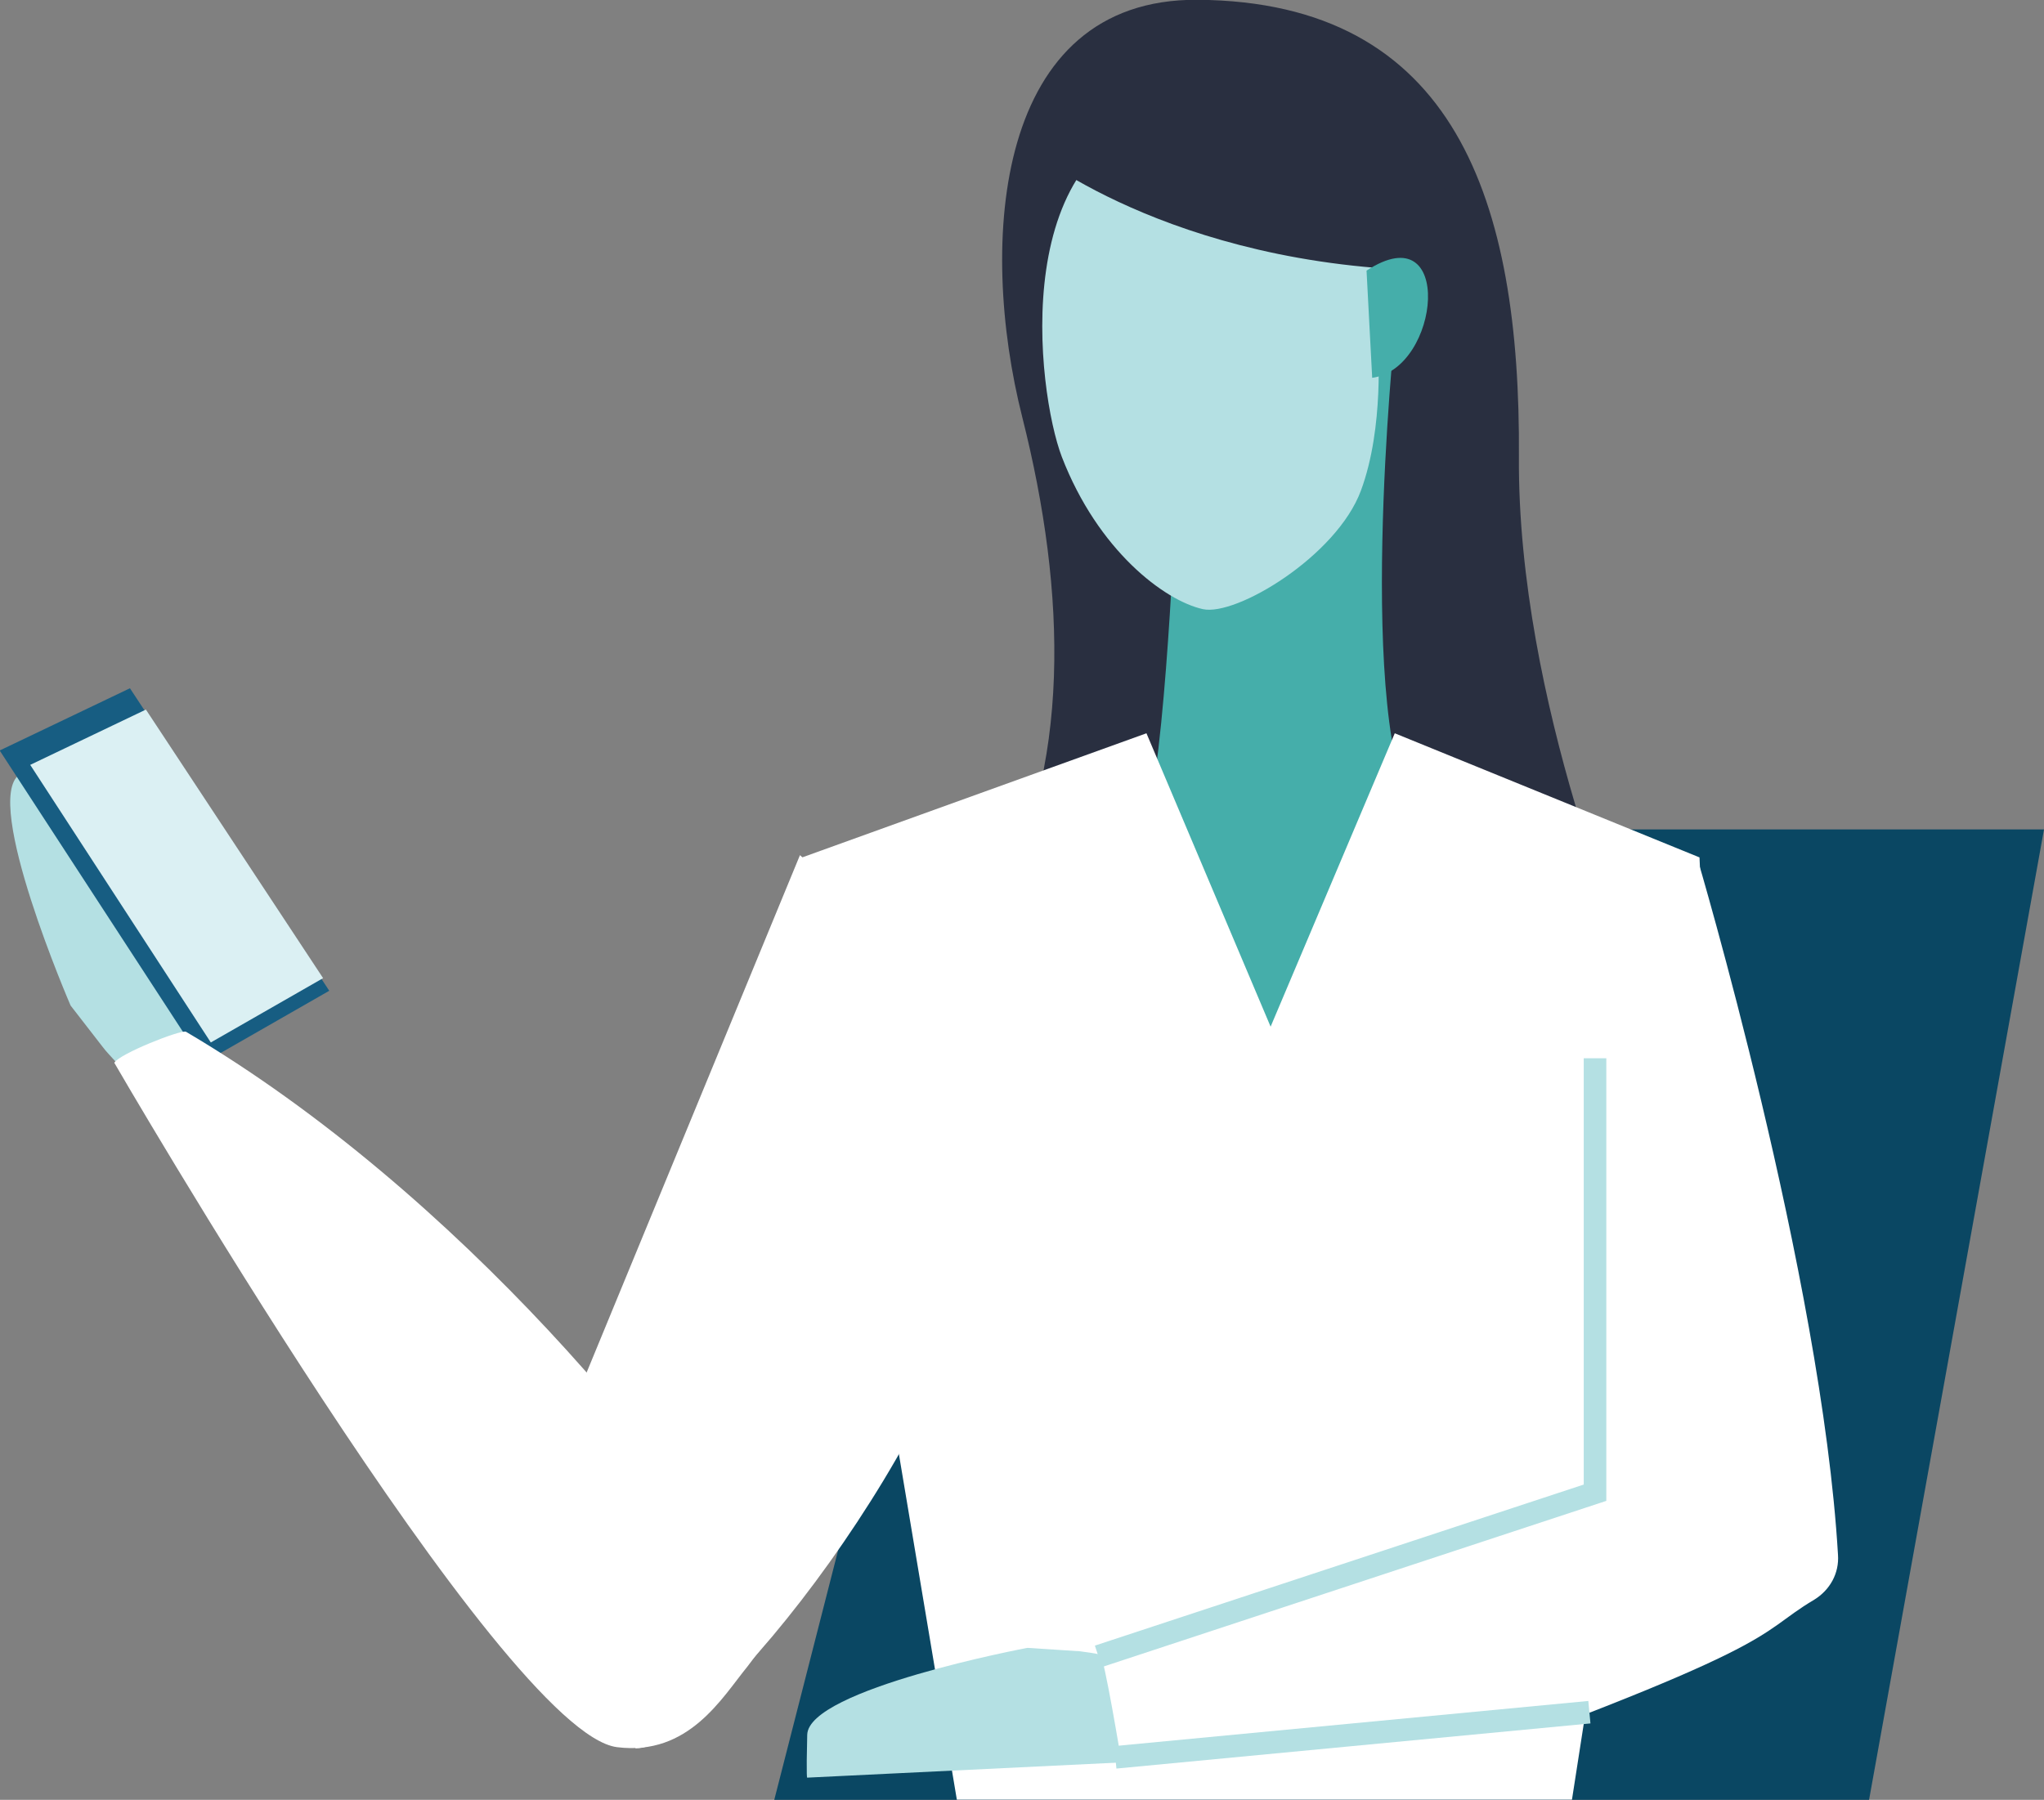
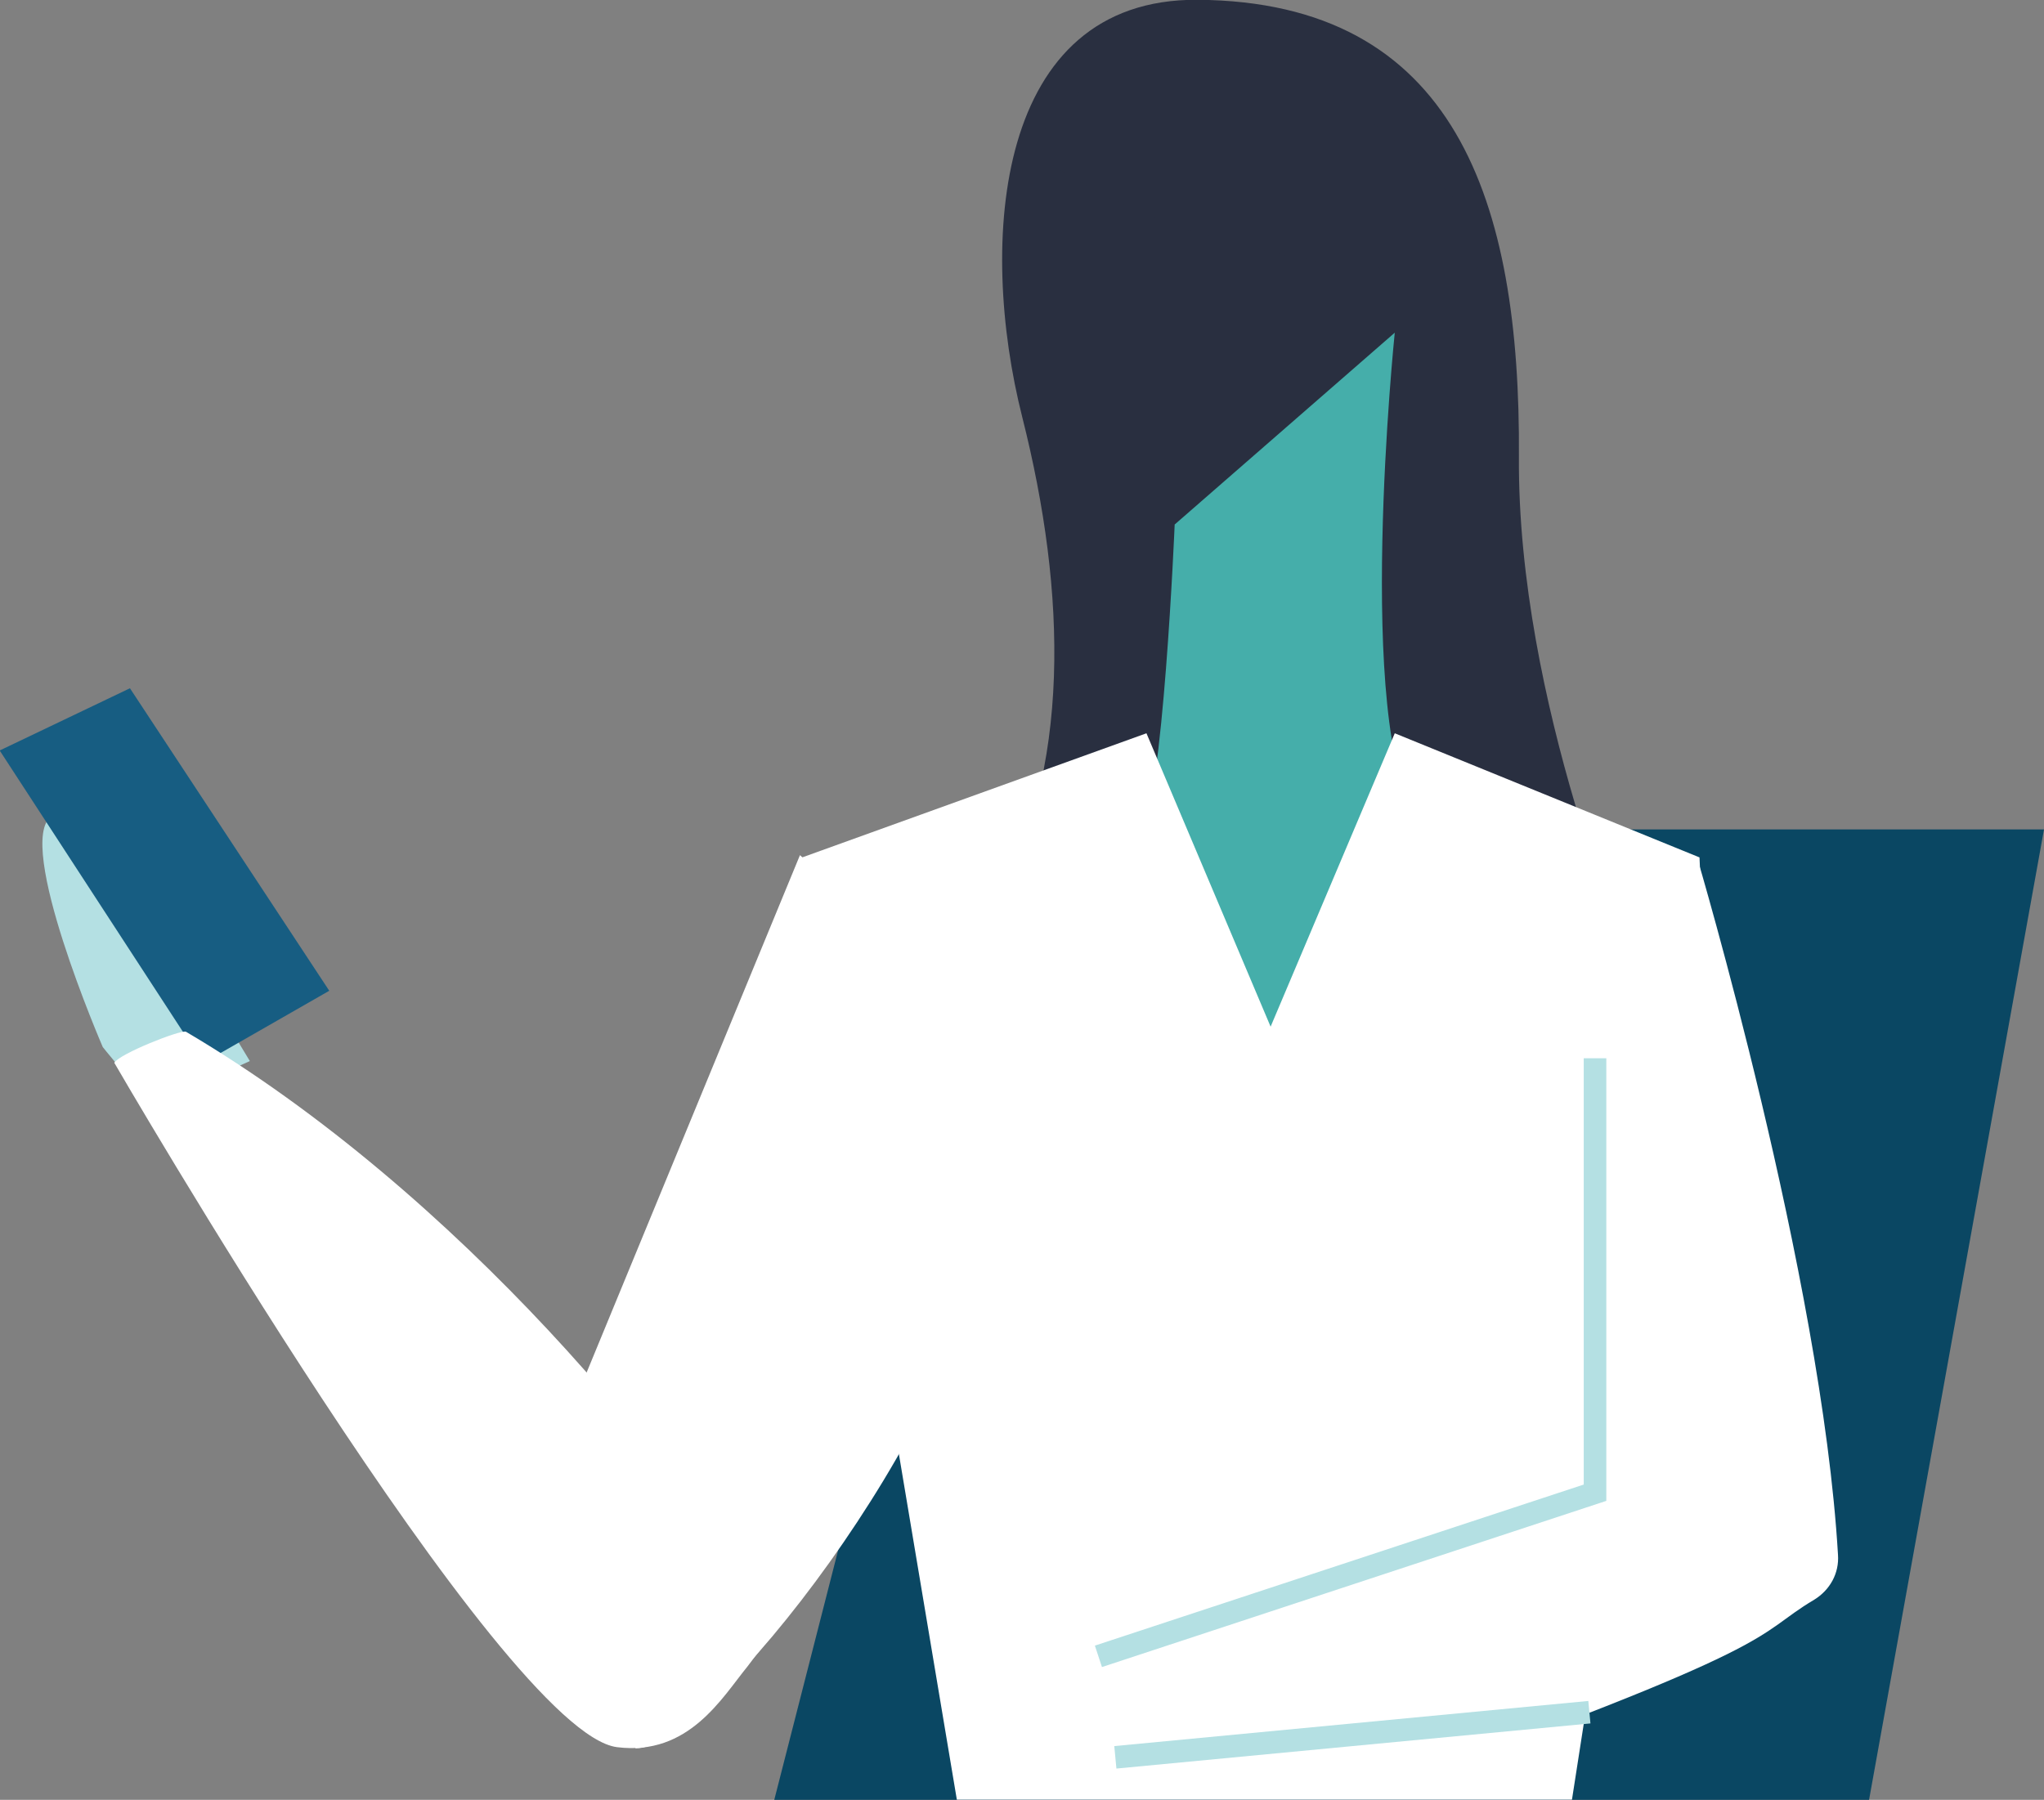
<svg xmlns="http://www.w3.org/2000/svg" version="1.1" id="Layer_1" x="0px" y="0px" viewBox="0 0 362.2 319" enable-background="new 0 0 362.2 319" xml:space="preserve">
  <rect x="0" y="0" width="362.2" height="319" fill="#808080" stroke="none" />
  <g id="Group_2364" transform="translate(0 45.801)">
    <path id="Path_15921" fill="#0A4763" d="M181.2,101.2h181l-31,172h-194L181.2,101.2z" />
    <g id="Group_2355" transform="translate(868.141 453.162)">
      <g id="Group_2344" transform="translate(85.613)">
        <g id="Group_2343">
          <g id="Group_2342">
            <g id="Group_2340" transform="translate(6.536 129.942) rotate(-17)">
-               <path id="Path_15742" fill="#B4E0E3" d="M-771.3-699.4l-3.3-8.7c0,0-4.4-39.3,3.3-41.8c7.7-2.5,7.3-2.2,7.3-2.2l13.6,54        c0,0-19,2.5-19.4,2C-770.3-697.2-770.9-698.3-771.3-699.4L-771.3-699.4z" />
+               <path id="Path_15742" fill="#B4E0E3" d="M-771.3-699.4c0,0-4.4-39.3,3.3-41.8c7.7-2.5,7.3-2.2,7.3-2.2l13.6,54        c0,0-19,2.5-19.4,2C-770.3-697.2-770.9-698.3-771.3-699.4L-771.3-699.4z" />
              <path id="Path_15743" fill="#175D82" d="M-755.1-691.5l-18.3-63.5l25.3-3.8l18.1,61.6L-755.1-691.5z" />
            </g>
            <path id="Path_15744" fill="#292F40" d="M-772.6-425c-7.9-31.2-4.8-74.2,31-74c45.8,0.3,57.3,35.7,57,81c-0.3,43.6,20,90,20,90       l-59,1c0,0-67.7,13.5-54-11S-764.7-393.7-772.6-425z" />
            <path id="Path_15745" fill="#45AEAA" d="M-751.6-352c3.9-4,6-54,6-54l39-34c0,0-7.2,69.9,4,86c8.6,12.4-31,73-31,73l-45-21       L-751.6-352z" />
-             <path id="Path_15746" fill="#B4E0E3" d="M-744.6-479c-31,4.5-25.4,49.5-21,61c6.4,16.6,18.2,25.5,25,27c5.9,1.3,23.7-9.4,28-21       c4.2-11.3,3-26,3-26s3-6.8-2-31c-3.9-18.9-3-6-3-6l-30-7l-23,5L-744.6-479z" />
            <path id="Path_15747" fill="#292F40" d="M-770.6-472c0,0,26.8,21.8,76,21c18.7-0.3-34.3-48.9-54-40       C-768-482.2-770.6-472-770.6-472z" />
-             <path id="Path_15748" fill="#45AEAA" d="M-711.6-451c15.6-10.2,13.1,17.4,1,19L-711.6-451z" />
            <path id="Path_15749" fill="#FFFFFF" d="M-841.1-189.1c13,0.3,58-57.7,61.5-91.1c3.8-35.6-32.4-67.2-32.4-67.2l-53.8,130.5" />
            <g id="Group_2341" transform="matrix(0.857, 0.515, -0.515, 0.857, 294.682, 142.009)">
              <path id="Path_15751" fill="#FFFFFF" d="M-1064.5,68.9l-18.7,48.1l60.1,62.8c0,0-26.9,44.5-44.4,74.8l37.7-11.9        c52-63.4,44.8-60.1,51-71.6c1.5-2.9,1.4-6.3-0.5-9C-1007.2,121.3-1064.5,68.9-1064.5,68.9z" />
            </g>
            <path id="Path_15753" fill="#FFFFFF" d="M-811.6-347v63l16,36l11.4,68h109l12.6-81l13-18l-3-68l-54-22l-22,52l-22-52       L-811.6-347z" />
            <path id="Path_15755" fill="#FFFFFF" d="M-819.3-213.9c-12.8-24-53-73.6-101.5-102.2c-0.9-0.4-11.8,3.9-12.7,5.5       c0,0,68.8,118.8,89.1,121.3c12.7,1.6,18.6-8.8,23.1-14.3c3.8-5,2.9-3.7,3.1-6.4C-818.3-211.4-818.7-212.7-819.3-213.9       L-819.3-213.9z" />
          </g>
-           <path id="Path_15757" fill="#DBF0F3" d="M-916.4-314.2l-32-49.2l20.5-9.8l31.4,47.6L-916.4-314.2z" />
        </g>
      </g>
      <path id="Path_15918" fill="none" stroke="#B4E0E3" stroke-width="4" d="M-585.5-311.4v77l-88,29" />
-       <path id="Path_15919" fill="#B4E0E3" d="M-676.8-206.3l-9.3-0.6c0,0-38.8,7.3-39,15.4c-0.2,8.1,0,7.6,0,7.6l55.7-2.7    c0,0-3.1-18.9-3.8-19.1C-674.3-206-675.5-206.1-676.8-206.3z" />
      <path id="Path_15920" fill="none" stroke="#B4E0E3" stroke-width="4" d="M-670.5-187.5l84-8" />
    </g>
  </g>
</svg>